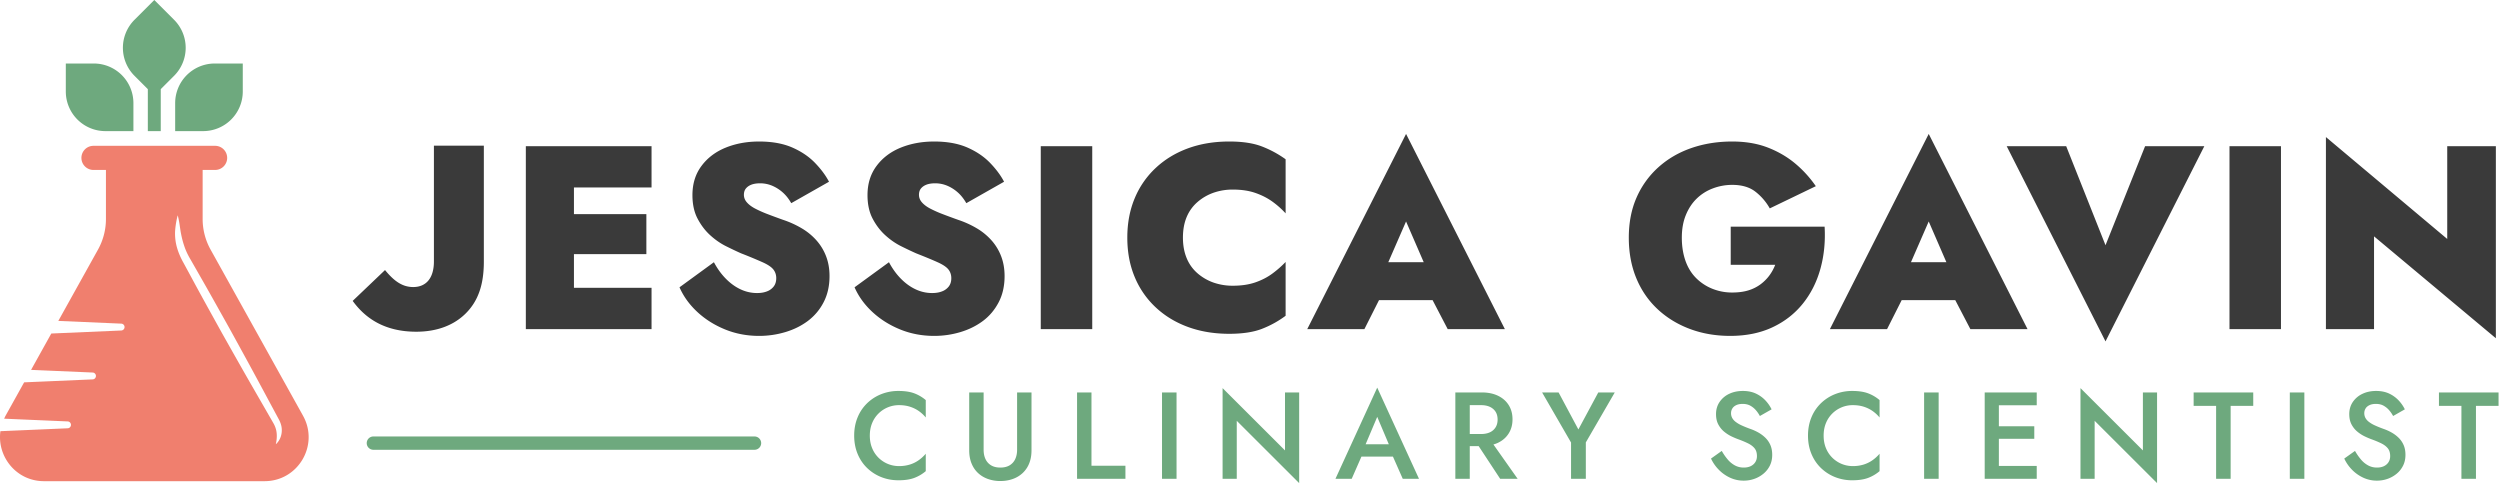
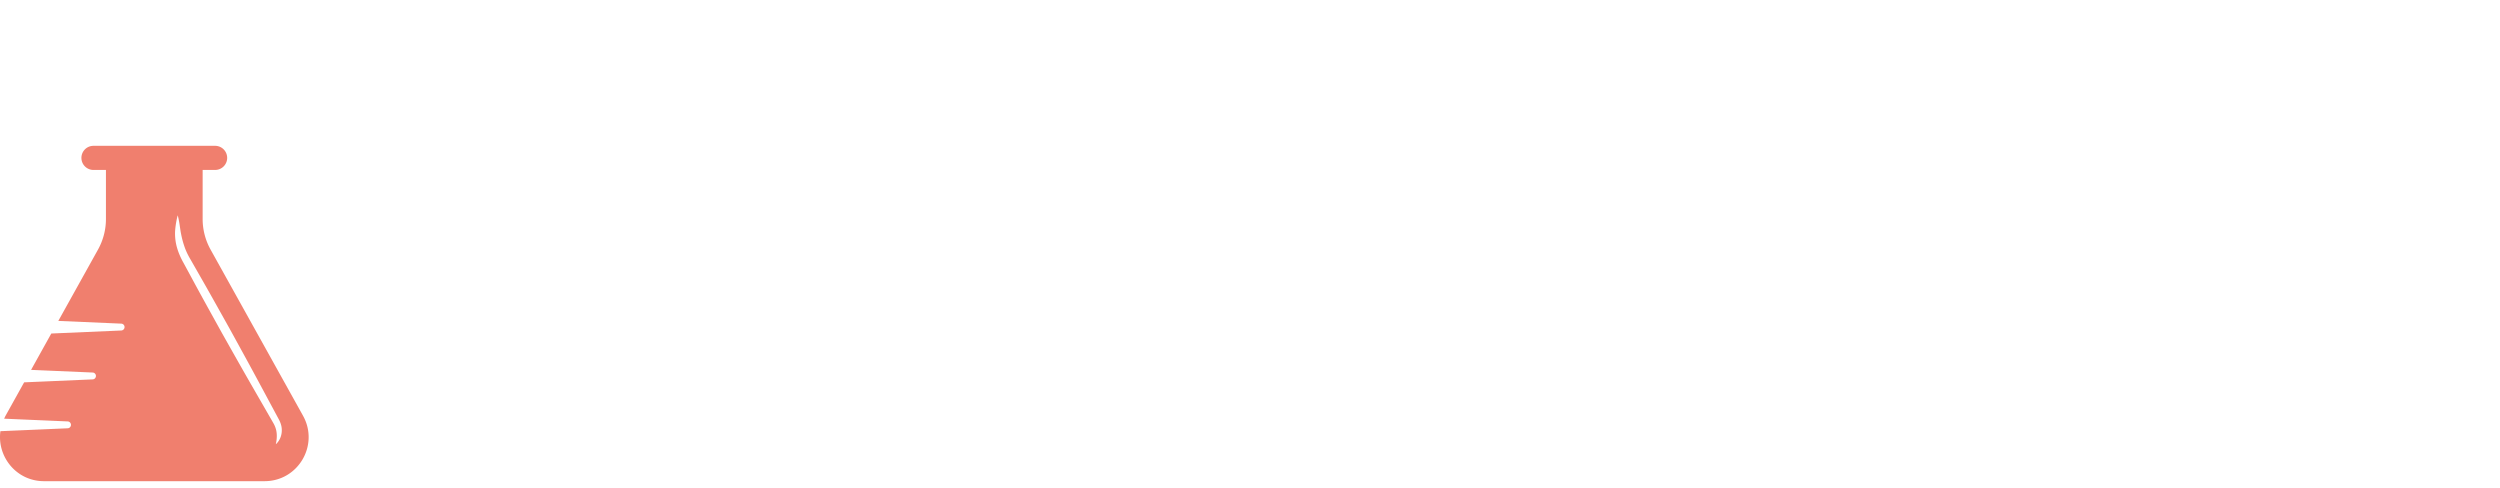
<svg xmlns="http://www.w3.org/2000/svg" viewBox="0 0 400 78">
  <g fill="none" fill-rule="evenodd">
-     <path d="M143.763 62.553a7.376 7.376 0 00-2.795.523 6.892 6.892 0 00-2.257 1.47 6.64 6.64 0 00-1.505 2.26c-.358.876-.537 1.84-.537 2.892 0 1.053.18 2.018.537 2.893.358.875.86 1.628 1.505 2.26a6.89 6.89 0 002.257 1.47c.86.348 1.792.523 2.795.523s1.84-.125 2.512-.375a6.178 6.178 0 001.846-1.086V72.6a6.25 6.25 0 01-1.094 1.007 5.03 5.03 0 01-1.417.71 5.693 5.693 0 01-1.769.257 4.647 4.647 0 01-1.778-.345 4.654 4.654 0 01-1.495-.987 4.563 4.563 0 01-1.026-1.54c-.248-.599-.371-1.267-.371-2.004 0-.737.123-1.404.371-2.003a4.563 4.563 0 011.026-1.54 4.642 4.642 0 013.273-1.332c.651 0 1.241.086 1.769.257.527.17 1 .404 1.417.7a5.62 5.62 0 011.094 1.017v-2.783a6.178 6.178 0 00-1.846-1.086c-.672-.25-1.509-.375-2.512-.375m18.972 9.416c0 .565-.101 1.062-.303 1.49a2.25 2.25 0 01-.9.997c-.397.236-.889.355-1.475.355-.586 0-1.078-.119-1.475-.355a2.25 2.25 0 01-.9-.998c-.201-.427-.302-.924-.302-1.49V62.79h-2.306v9.277c0 .763.12 1.448.362 2.053.24.605.583 1.119 1.026 1.54.442.42.97.744 1.583.967a5.822 5.822 0 002.012.336c.73 0 1.4-.113 2.013-.336a4.513 4.513 0 001.583-.967 4.27 4.27 0 001.026-1.54c.241-.605.362-1.29.362-2.053V62.79h-2.306v9.179zm11.901-9.179h-2.306v13.817h7.739v-2.092h-5.433zm11.286 13.818h2.325V62.79h-2.325zm19.678-4.541l-9.986-9.968v14.508h2.267v-9.278l9.986 9.97V62.79H205.6zm16.609-.987H218.5l1.856-4.382 1.853 4.382zm-8.536 5.528h2.599l1.559-3.554h5.04l1.57 3.554h2.599l-6.684-14.588-6.683 14.588zm21.489-11.785h1.817c.534 0 .997.089 1.388.266.39.178.696.438.919.78.22.343.331.764.331 1.263 0 .487-.11.905-.331 1.254a2.086 2.086 0 01-.92.79c-.39.177-.853.266-1.387.266h-1.817v-4.62zm4.524 6.02c.735-.355 1.306-.855 1.71-1.5.404-.644.606-1.394.606-2.25 0-.868-.202-1.626-.606-2.27-.404-.645-.975-1.145-1.71-1.5-.736-.355-1.606-.534-2.609-.534h-4.222v13.819h2.307v-5.232h1.424l3.442 5.232h2.795l-3.873-5.49a5.03 5.03 0 00.736-.274zm12.855-2.131l-3.166-5.922h-2.638l4.631 8.013v5.804h2.365v-5.823l4.631-7.994h-2.638zm29.889 1.302a5.463 5.463 0 00-1.124-.829 7.879 7.879 0 00-1.231-.552 17.597 17.597 0 01-1.417-.572 4.812 4.812 0 01-.967-.573 2.035 2.035 0 01-.548-.632 1.598 1.598 0 01-.176-.75c0-.263.066-.506.197-.73.13-.224.334-.405.615-.543.28-.138.628-.208 1.046-.208.468 0 .872.093 1.211.276.338.185.634.422.889.711.254.29.472.606.655.948l1.875-1.066a5.795 5.795 0 00-.966-1.401 4.968 4.968 0 00-1.515-1.106c-.6-.289-1.303-.434-2.11-.434-.821 0-1.554.154-2.2.464a3.788 3.788 0 00-1.533 1.302c-.378.56-.567 1.208-.567 1.944 0 .646.123 1.198.371 1.66.248.46.56.845.938 1.153.378.31.776.564 1.192.76.417.198.795.356 1.134.475.573.21 1.077.424 1.514.64.437.219.78.482 1.026.79.248.31.371.721.371 1.234 0 .369-.087.691-.263.968-.177.276-.42.49-.733.641-.313.151-.684.227-1.114.227-.508 0-.974-.11-1.397-.335a3.958 3.958 0 01-1.153-.938 8.757 8.757 0 01-.968-1.392l-1.72 1.224a6.405 6.405 0 001.223 1.767c.514.533 1.113.96 1.798 1.283a5.14 5.14 0 002.217.483c.587 0 1.15-.095 1.69-.286a4.733 4.733 0 001.457-.82c.43-.355.771-.785 1.026-1.292.254-.507.38-1.082.38-1.727 0-.605-.1-1.136-.302-1.59a3.675 3.675 0 00-.821-1.174m13.943-7.461a7.38 7.38 0 00-2.795.523 6.89 6.89 0 00-2.256 1.47 6.64 6.64 0 00-1.505 2.26c-.359.876-.537 1.84-.537 2.892 0 1.053.178 2.018.537 2.893.358.875.86 1.628 1.505 2.26a6.888 6.888 0 002.256 1.47 7.38 7.38 0 002.795.523c1.003 0 1.84-.125 2.512-.375a6.17 6.17 0 001.846-1.086V72.6a6.179 6.179 0 01-1.094 1.007c-.417.302-.89.54-1.417.71a5.689 5.689 0 01-1.768.257 4.65 4.65 0 01-1.78-.345 4.645 4.645 0 01-1.494-.987 4.564 4.564 0 01-1.026-1.54c-.247-.599-.37-1.267-.37-2.004 0-.737.123-1.404.37-2.003a4.564 4.564 0 011.026-1.54 4.632 4.632 0 013.274-1.332c.651 0 1.24.086 1.768.257.528.17 1 .404 1.417.7.417.297.782.636 1.094 1.017v-2.783a6.17 6.17 0 00-1.846-1.086c-.671-.25-1.509-.375-2.512-.375m11.485 14.055h2.326V62.79h-2.326zm11.12-13.818h-1.427v13.817h8.326v-2.053h-6.059v-4.342h5.667v-2.014h-5.667v-3.355h6.059V62.79h-6.059zm23.885 9.277l-9.987-9.968v14.508h2.267v-9.278l9.987 9.97V62.79h-2.267zm8.119-7.126h3.595v11.666h2.326V64.941h3.616V62.79h-9.537zm15.389 11.667h2.326V62.79h-2.326zm17.377-6.594a5.463 5.463 0 00-1.124-.829 7.879 7.879 0 00-1.23-.552 17.597 17.597 0 01-1.418-.572 4.812 4.812 0 01-.967-.573 2.035 2.035 0 01-.547-.632 1.598 1.598 0 01-.176-.75c0-.263.066-.506.196-.73.13-.224.334-.405.615-.543.28-.138.628-.208 1.046-.208.469 0 .872.093 1.212.276.338.185.634.422.888.711a5 5 0 01.655.948l1.876-1.066a5.795 5.795 0 00-.967-1.401 4.968 4.968 0 00-1.514-1.106c-.6-.289-1.303-.434-2.11-.434-.822 0-1.555.154-2.2.464a3.788 3.788 0 00-1.534 1.302c-.377.56-.566 1.208-.566 1.944 0 .646.123 1.198.37 1.66.248.46.56.845.939 1.153.377.31.775.564 1.192.76.417.198.794.356 1.133.475.574.21 1.078.424 1.515.64.436.219.779.482 1.026.79.248.31.37.721.37 1.234 0 .369-.087.691-.263.968-.176.276-.42.49-.732.641-.314.151-.684.227-1.114.227-.508 0-.975-.11-1.398-.335a3.958 3.958 0 01-1.152-.938 8.757 8.757 0 01-.968-1.392l-1.72 1.224a6.405 6.405 0 001.222 1.767c.514.533 1.113.96 1.798 1.283a5.14 5.14 0 002.218.483c.586 0 1.15-.095 1.69-.286a4.733 4.733 0 001.456-.82c.43-.355.772-.785 1.026-1.292s.381-1.082.381-1.727c0-.605-.1-1.136-.303-1.59a3.675 3.675 0 00-.82-1.174m6.483-7.224v2.151h3.595v11.666h2.326V64.941h3.616V62.79zm-269.51 9.175h-60.98a1.065 1.065 0 110-2.13h60.98a1.065 1.065 0 110 2.13" fill="#6EA97E" />
-     <path d="M89.638 23.393h-5.505v29.263h20.114V46.05H91.831v-5.392h11.588v-6.396H91.831v-4.264h12.416v-6.605H91.831zm41.016 15.091a9.776 9.776 0 00-2.358-1.943 15.337 15.337 0 00-2.98-1.359c-.938-.335-1.787-.648-2.546-.94a18.023 18.023 0 01-1.965-.879c-.552-.292-.987-.62-1.303-.982-.319-.362-.477-.767-.477-1.212 0-.418.11-.76.331-1.025.22-.264.518-.466.89-.606.373-.139.835-.209 1.387-.209.634 0 1.248.12 1.842.356a6.12 6.12 0 011.696 1.045c.538.46 1.014 1.051 1.428 1.777l6.042-3.429c-.524-1.003-1.269-2.006-2.234-3.01-.966-1.003-2.18-1.824-3.643-2.466-1.462-.64-3.228-.96-5.297-.96-1.96 0-3.745.327-5.36.981-1.613.655-2.903 1.63-3.868 2.926-.967 1.295-1.449 2.85-1.449 4.661 0 1.478.275 2.739.828 3.784.551 1.045 1.227 1.93 2.027 2.654.8.726 1.648 1.311 2.545 1.756.897.446 1.69.822 2.38 1.128a78.22 78.22 0 013.477 1.442c.828.377 1.392.76 1.696 1.15.303.391.456.852.456 1.38 0 .53-.132.969-.394 1.317a2.43 2.43 0 01-1.075.794c-.456.182-.988.272-1.594.272-.91 0-1.787-.194-2.628-.585-.842-.39-1.628-.955-2.359-1.694-.731-.737-1.373-1.623-1.924-2.654l-5.505 4.013c.635 1.45 1.58 2.76 2.835 3.93 1.255 1.17 2.732 2.104 4.428 2.8 1.697.697 3.524 1.046 5.484 1.046a14.53 14.53 0 004.18-.607c1.352-.404 2.552-.995 3.6-1.776a8.702 8.702 0 002.525-2.989c.634-1.212.952-2.613.952-4.201 0-1.143-.18-2.187-.538-3.135a8.23 8.23 0 00-1.532-2.55m28.01 0a9.789 9.789 0 00-2.358-1.944 15.337 15.337 0 00-2.98-1.359c-.938-.335-1.787-.648-2.545-.94a18.095 18.095 0 01-1.966-.879c-.552-.292-.987-.62-1.303-.982-.318-.362-.476-.767-.476-1.212 0-.418.109-.76.33-1.025.221-.264.518-.466.89-.606.373-.139.834-.209 1.387-.209.634 0 1.248.12 1.842.356a6.117 6.117 0 011.696 1.045c.538.46 1.014 1.051 1.428 1.777l6.042-3.429c-.524-1.003-1.269-2.006-2.234-3.01-.967-1.003-2.18-1.824-3.642-2.466-1.464-.64-3.229-.96-5.298-.96-1.96 0-3.745.327-5.36.981-1.614.655-2.903 1.63-3.869 2.926-.966 1.295-1.448 2.85-1.448 4.661 0 1.478.275 2.739.827 3.784.552 1.045 1.227 1.93 2.028 2.654.8.726 1.648 1.311 2.545 1.756.897.446 1.69.822 2.38 1.128 1.49.586 2.65 1.067 3.477 1.442.827.377 1.393.76 1.696 1.15.304.391.455.852.455 1.38 0 .53-.13.969-.393 1.317a2.42 2.42 0 01-1.075.794c-.456.182-.988.272-1.595.272-.91 0-1.786-.194-2.627-.585-.842-.39-1.628-.955-2.36-1.694-.73-.737-1.372-1.623-1.923-2.654l-5.505 4.013c.634 1.45 1.58 2.76 2.835 3.93 1.255 1.17 2.732 2.104 4.428 2.8 1.697.697 3.525 1.046 5.484 1.046 1.434 0 2.828-.203 4.18-.607 1.351-.404 2.552-.995 3.6-1.776 1.049-.78 1.89-1.777 2.526-2.989.634-1.212.95-2.613.95-4.201 0-1.143-.178-2.187-.537-3.135a8.242 8.242 0 00-1.531-2.55m7.857 14.171h8.237V23.393h-8.237zm30.154-30.015c-2.4 0-4.593.363-6.58 1.086-1.987.726-3.711 1.77-5.173 3.136a13.923 13.923 0 00-3.373 4.87c-.787 1.881-1.18 3.978-1.18 6.292 0 2.312.393 4.41 1.18 6.291a13.909 13.909 0 003.373 4.87c1.462 1.366 3.186 2.411 5.173 3.135 1.987.725 4.18 1.087 6.58 1.087 2.125 0 3.87-.264 5.236-.794a15.968 15.968 0 003.786-2.09v-8.611a16.151 16.151 0 01-2.09 1.838c-.786.586-1.696 1.06-2.731 1.422-1.035.362-2.242.543-3.621.543a9.25 9.25 0 01-3.083-.5 7.913 7.913 0 01-2.566-1.485 6.376 6.376 0 01-1.738-2.425c-.4-.96-.6-2.055-.6-3.281 0-1.254.2-2.356.6-3.303a6.42 6.42 0 011.738-2.404 7.913 7.913 0 012.566-1.484 9.25 9.25 0 013.083-.502c1.38 0 2.586.182 3.62.544 1.036.362 1.946.83 2.732 1.4a13.66 13.66 0 012.09 1.86v-8.652a16.86 16.86 0 00-3.786-2.049c-1.366-.53-3.111-.794-5.236-.794m31.12 19.313h-5.67l2.843-6.521 2.827 6.52zm-18.638 10.702h9.147l2.34-4.64h8.568l2.418 4.64h9.146L224.97 21.428l-15.81 31.228zm67.757-16.387v6.103h7.118a7.205 7.205 0 01-.972 1.756c-.4.53-.876.996-1.428 1.4a6.386 6.386 0 01-1.924.941c-.731.223-1.58.334-2.545.334a8.395 8.395 0 01-3.25-.627 7.7 7.7 0 01-2.607-1.756c-.73-.752-1.282-1.672-1.655-2.758-.372-1.088-.56-2.3-.56-3.637 0-1.365.214-2.571.643-3.617.427-1.045 1.006-1.922 1.738-2.634a7.453 7.453 0 012.587-1.63 8.694 8.694 0 013.104-.564c1.544 0 2.787.37 3.724 1.107a8.918 8.918 0 012.276 2.656l7.368-3.554a18.053 18.053 0 00-3.311-3.637c-1.27-1.059-2.731-1.908-4.387-2.55-1.656-.64-3.546-.96-5.67-.96-2.345 0-4.525.347-6.54 1.044-2.014.696-3.773 1.722-5.277 3.072a14.075 14.075 0 00-3.497 4.85c-.827 1.88-1.241 4.02-1.241 6.417 0 2.369.393 4.515 1.18 6.437.786 1.923 1.91 3.574 3.373 4.954 1.462 1.38 3.187 2.446 5.173 3.198 1.986.752 4.152 1.129 6.498 1.129 2.537 0 4.78-.454 6.725-1.359 1.945-.905 3.565-2.16 4.863-3.762 1.296-1.602 2.241-3.463 2.834-5.58.593-2.119.82-4.377.683-6.773h-15.023zm34.509 5.685h-5.67l2.842-6.521 2.828 6.52zm-18.638 10.702h9.147l2.34-4.64h8.568l2.418 4.64h9.146l-15.809-31.228-15.81 31.228zm44.097-13.419l-6.29-15.843h-9.519l15.809 31.227 15.809-31.227h-9.476zm19.836 13.419h8.237V23.393h-8.237zm34.839-29.263v14.84L372.147 21.93v30.726h7.699v-14.84l19.492 16.303V23.393zM69.426 41.829c0 2.718-1.283 4.098-3.311 4.098-1.78 0-3.105-1.004-4.512-2.718l-5.174 4.933c2.028 2.801 5.132 4.933 10.182 4.933 3.312 0 6.043-1.045 7.947-2.969 1.946-1.964 2.857-4.556 2.857-8.235V23.308h-7.989V41.83z" fill="#3A3A3A" />
-     <path fill="#6EA97E" d="M28.027 20.978h4.478a6.339 6.339 0 006.339-6.339v-4.478h-4.478a6.339 6.339 0 00-6.339 6.34v4.477zm-11.159 0h4.478V16.5a6.339 6.339 0 00-6.338-6.339h-4.479v4.478a6.34 6.34 0 006.34 6.34m6.784-6.716v6.715h2.068v-6.715l2.132-2.133a6.338 6.338 0 000-8.963L24.687 0 21.52 3.167a6.338 6.338 0 000 8.963l2.133 2.133z" />
    <path fill="#F07F6E" d="M44.157 71.059l-.02-.012c.192-.864.208-1.654.016-2.366a4.229 4.229 0 00-.433-1.015l-.635-1.104-2.542-4.416c-1.697-2.942-3.362-5.902-5.03-8.86-1.643-2.973-3.298-5.938-4.906-8.93l-1.214-2.24c-.419-.74-.814-1.593-1.058-2.447a8.191 8.191 0 01-.322-2.651 13.74 13.74 0 01.42-2.571c.232.838.332 1.722.454 2.522.14.806.32 1.59.58 2.35.252.77.582 1.465 1.015 2.192l1.262 2.212c1.696 2.943 3.342 5.913 5.002 8.877 1.637 2.976 3.273 5.951 4.88 8.943l2.412 4.488.603 1.122c.215.419.39.886.431 1.369.099.965-.25 1.937-.915 2.537m4.33-4.536L33.694 39.937a10.081 10.081 0 01-1.271-4.903v-7.842h1.994a1.93 1.93 0 100-3.86h-19.46a1.93 1.93 0 100 3.86h1.994v7.842c0 1.716-.438 3.404-1.272 4.903L9.33 51.346l10.072.435a.55.55 0 010 1.099l-11.194.483-3.236 5.817 9.828.423a.55.55 0 010 1.1l-10.938.472-2.977 5.348c-.085.154-.147.311-.22.467l10.14.437a.55.55 0 010 1.1l-10.74.463c-.56 4.03 2.52 7.998 6.974 7.998h35.294c5.371 0 8.765-5.771 6.153-10.465" />
  </g>
</svg>